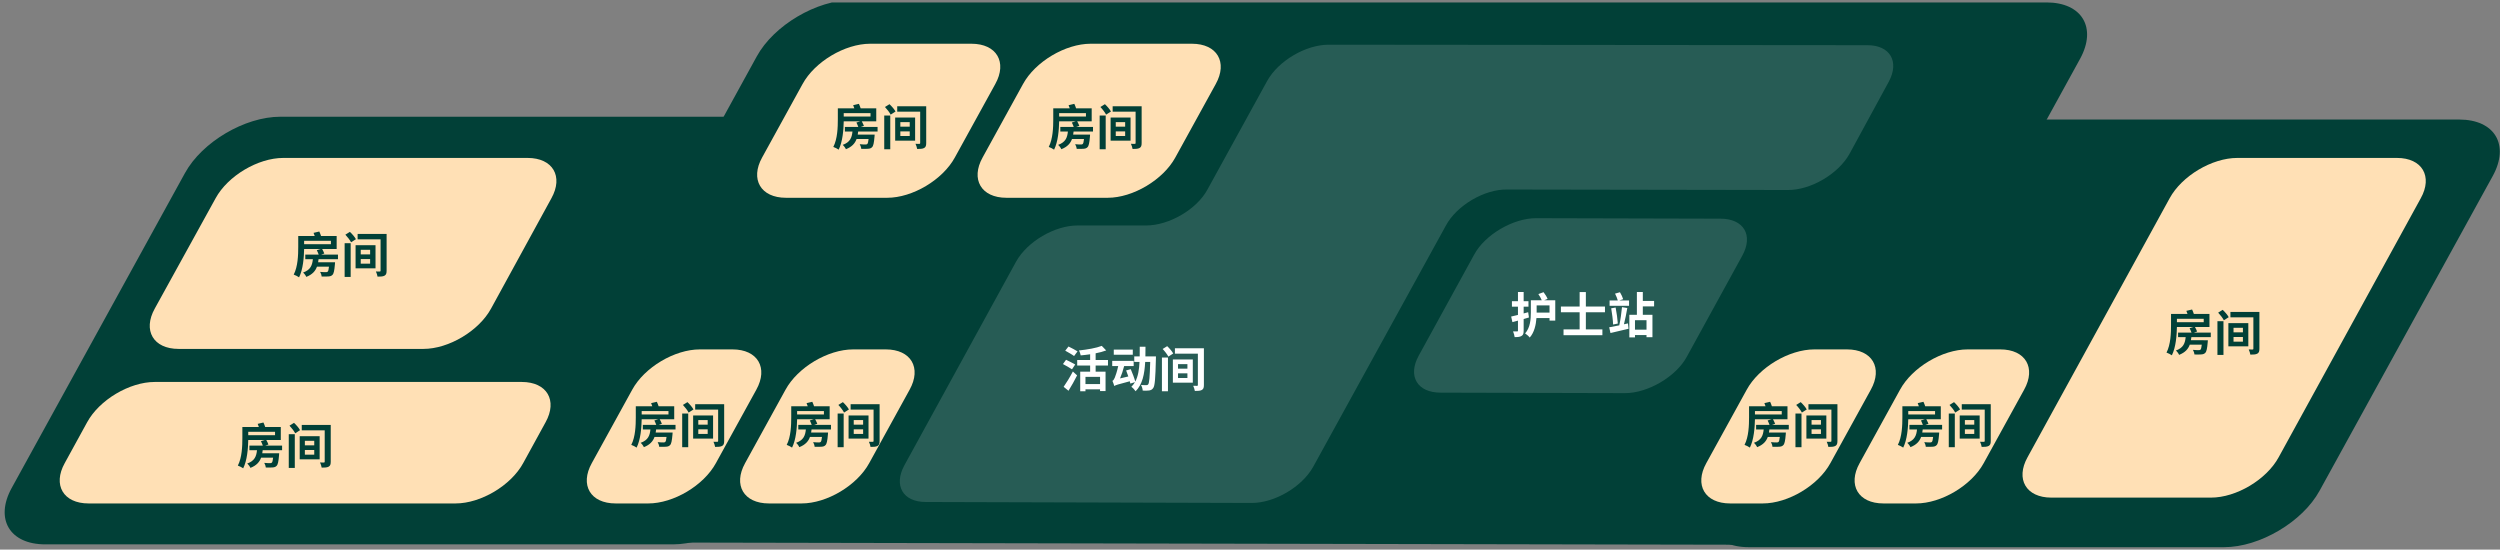
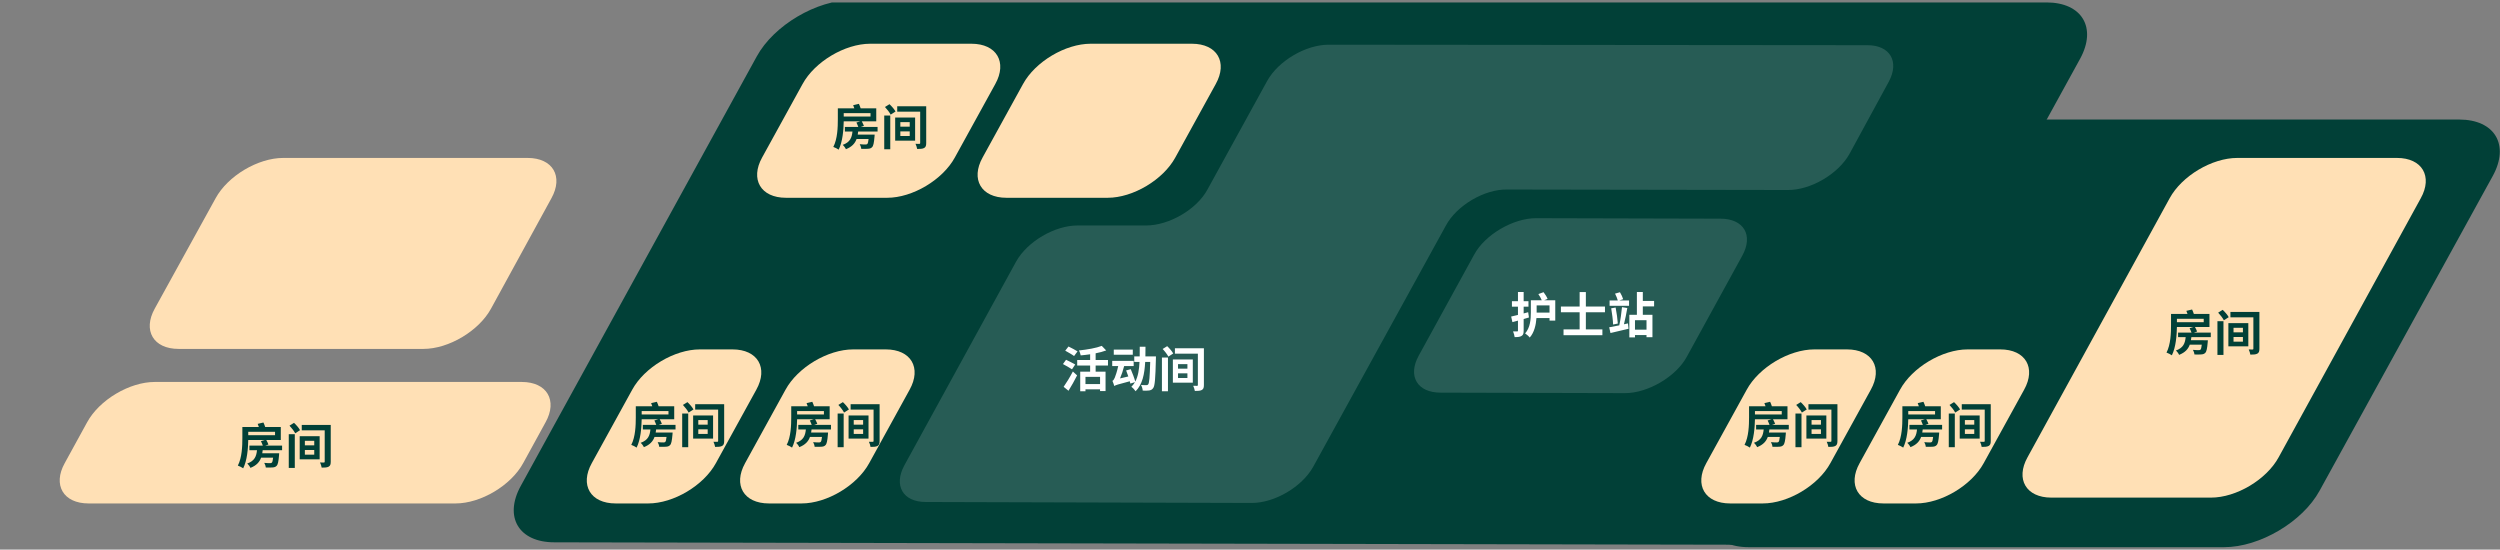
<svg xmlns="http://www.w3.org/2000/svg" width="514" height="113" viewBox="0 0 514 113" fill="none">
  <rect x="0" y="0" width="514" height="113" fill="#808080" stroke="none" />
  <g clip-path="url(#clip0)">
-     <path d="M193.62 35.59C197.122 29.195 194.02 24 186.716 24H57.635C50.331 24 41.525 29.195 38.023 35.59L2.401 100.332C-1.101 106.726 2.001 111.921 9.305 111.921H138.386C145.69 111.921 154.496 106.726 157.998 100.332L193.62 35.59Z" fill="#014037" />
    <path d="M113.37 40.764C115.872 36.268 113.67 32.471 108.467 32.471H58.236C53.033 32.471 46.829 36.168 44.327 40.764L31.819 63.444C29.318 67.94 31.519 71.736 36.722 71.736H87.054C92.257 71.736 98.461 68.04 100.962 63.444L113.37 40.764Z" fill="#FFE0B5" />
    <path d="M112.169 86.823C114.671 82.327 112.47 78.53 107.266 78.53H31.819C26.616 78.53 20.412 82.227 17.911 86.823L13.308 95.215C10.806 99.711 13.008 103.508 18.211 103.508H93.658C98.861 103.508 105.065 99.811 107.567 95.215L112.169 86.823Z" fill="#FFE0B5" />
    <path d="M512.518 36.168C516.021 29.774 512.919 24.578 505.614 24.578H407.853C400.549 24.578 391.743 29.774 388.241 36.168L352.619 100.91C349.117 107.305 352.219 112.5 359.523 112.5H457.284C464.589 112.5 473.394 107.305 476.896 100.91L512.518 36.168Z" fill="#014037" />
    <path d="M427.666 12.089C431.168 5.695 428.066 0.5 420.761 0.5L175.209 0C167.904 0 159.099 5.195 155.596 11.59L107.066 99.911C103.564 106.305 106.666 111.5 113.971 111.5L359.523 112C366.828 112 375.633 106.805 379.136 100.41L427.666 12.089Z" fill="#014037" />
    <path d="M388.341 16.785C390.543 12.689 388.641 9.292 383.938 9.292L273.17 9.192C268.467 9.192 262.863 12.489 260.562 16.586L248.254 38.966C246.053 43.062 240.349 46.359 235.646 46.359H221.537C216.834 46.359 211.231 49.656 208.93 53.752L185.915 95.715C183.714 99.811 185.615 103.208 190.318 103.208L257.36 103.408C262.063 103.408 267.666 100.111 269.968 96.015L297.285 46.359C299.486 42.263 305.189 38.866 309.892 38.966L367.628 39.066C372.331 39.066 377.935 35.769 380.236 31.672L388.341 16.785Z" fill="white" fill-opacity="0.15" />
    <path d="M187.016 80.129C189.517 75.633 187.316 71.836 182.113 71.836H175.408C170.205 71.836 164.001 75.533 161.5 80.129L153.195 95.215C150.693 99.711 152.894 103.508 158.098 103.508H164.802C170.005 103.508 176.209 99.811 178.711 95.215L187.016 80.129Z" fill="#FFE0B5" />
    <path d="M155.496 80.129C157.998 75.633 155.796 71.836 150.593 71.836H143.889C138.686 71.836 132.482 75.533 129.98 80.129L121.675 95.215C119.174 99.711 121.375 103.508 126.578 103.508H133.282C138.486 103.508 144.689 99.811 147.191 95.215L155.496 80.129Z" fill="#FFE0B5" />
    <path d="M416.158 80.129C418.66 75.633 416.459 71.836 411.255 71.836H404.551C399.348 71.836 393.144 75.533 390.643 80.129L382.337 95.215C379.836 99.711 382.037 103.508 387.24 103.508H393.945C399.148 103.508 405.352 99.811 407.853 95.215L416.158 80.129Z" fill="#FFE0B5" />
    <path d="M384.639 80.129C387.14 75.633 384.939 71.836 379.736 71.836H373.032C367.828 71.836 361.625 75.533 359.123 80.129L350.818 95.215C348.316 99.711 350.518 103.508 355.721 103.508H362.425C367.628 103.508 373.832 99.811 376.334 95.215L384.639 80.129Z" fill="#FFE0B5" />
    <path d="M204.627 17.285C207.128 12.789 204.927 8.992 199.724 8.992H178.911C173.707 8.992 167.504 12.689 165.002 17.285L156.697 32.372C154.195 36.867 156.397 40.664 161.6 40.664H182.413C187.616 40.664 193.82 36.968 196.321 32.372L204.627 17.285Z" fill="#FFE0B5" />
    <path d="M249.955 17.285C252.457 12.789 250.255 8.992 245.052 8.992H224.239C219.036 8.992 212.832 12.689 210.33 17.285L202.025 32.372C199.524 36.867 201.725 40.664 206.928 40.664H227.741C232.944 40.664 239.148 36.968 241.65 32.372L249.955 17.285Z" fill="#FFE0B5" />
    <path d="M497.709 40.764C500.211 36.268 498.009 32.471 492.806 32.471H459.986C454.783 32.471 448.579 36.168 446.077 40.764L416.859 94.016C414.357 98.513 416.559 102.309 421.762 102.309H454.582C459.786 102.309 465.99 98.612 468.491 94.016L497.709 40.764Z" fill="#FFE0B5" />
    <path d="M358.222 52.553C360.524 48.357 358.523 44.96 353.72 44.96L315.796 44.86C311.093 44.86 305.289 48.257 303.088 52.354L291.681 73.135C289.38 77.331 291.381 80.728 296.184 80.728L334.107 80.828C338.81 80.828 344.614 77.431 346.815 73.335L358.222 52.553Z" fill="white" fill-opacity="0.15" />
    <path d="M314.193 64.191C313.893 64.281 313.573 64.361 313.263 64.441V63.051H314.253V61.921H313.263V60.041H312.093V61.921H310.853V63.051H312.093V64.751C311.573 64.881 311.093 64.991 310.693 65.081L310.953 66.231C311.313 66.131 311.683 66.031 312.093 65.921V67.971C312.093 68.101 312.053 68.141 311.933 68.141C311.803 68.151 311.443 68.151 311.083 68.141C311.233 68.471 311.373 68.991 311.413 69.311C312.073 69.311 312.533 69.271 312.843 69.061C313.173 68.871 313.263 68.551 313.263 67.981V65.591C313.633 65.491 314.003 65.381 314.353 65.271L314.193 64.191ZM315.933 64.271V62.791H318.583V64.271H315.933ZM317.493 61.731L318.183 61.451C318.033 61.061 317.693 60.491 317.353 60.071L316.283 60.461C316.553 60.851 316.833 61.341 316.983 61.731H314.743V64.271C314.743 65.601 314.633 67.341 313.563 68.551C313.833 68.711 314.333 69.151 314.513 69.401C315.453 68.351 315.793 66.781 315.893 65.401H318.583V65.921H319.763V61.731H317.493ZM329.983 64.201V63.021H326.053V60.051H324.773V63.021H320.923V64.201H324.773V67.731H321.463V68.921H329.453V67.731H326.053V64.201H329.983ZM333.883 66.671C334.133 65.721 334.383 64.421 334.573 63.331L333.483 63.151C333.383 64.291 333.153 65.871 332.923 66.891C332.133 67.051 331.413 67.201 330.853 67.291L331.113 68.471C332.163 68.231 333.543 67.911 334.833 67.591L334.713 66.491L333.883 66.671ZM331.263 63.391C331.443 64.441 331.623 65.821 331.653 66.721L332.623 66.521C332.563 65.611 332.383 64.281 332.173 63.231L331.263 63.391ZM333.723 61.511C333.603 61.121 333.343 60.521 333.063 60.081L332.053 60.371C332.273 60.801 332.513 61.371 332.623 61.781H330.933V62.871H334.933V61.781H332.913L333.723 61.511ZM338.523 67.781H336.153V65.831H338.523V67.781ZM340.083 63.001V61.871H337.763V60.031H336.543V64.721H334.993V69.371H336.153V68.891H338.523V69.331H339.743V64.721H337.763V63.001H340.083Z" fill="white" />
    <path d="M221.542 72.24C221.112 71.96 220.242 71.52 219.682 71.24L219.012 72.1C219.592 72.43 220.442 72.9 220.832 73.2L221.542 72.24ZM221.062 74.94C220.622 74.67 219.732 74.24 219.182 73.97L218.542 74.85C219.132 75.17 219.992 75.64 220.402 75.93L221.062 74.94ZM219.682 80.34C220.292 79.37 220.922 78.23 221.452 77.18L220.582 76.38C219.982 77.54 219.212 78.78 218.682 79.53L219.682 80.34ZM226.172 78.96H223.172V77.49H226.172V78.96ZM227.802 75.15V74.01H225.262V72.64C226.042 72.49 226.792 72.29 227.432 72.05L226.522 71.11C225.422 71.55 223.542 71.88 221.842 72.05C221.982 72.32 222.142 72.78 222.192 73.07C222.812 73.01 223.482 72.94 224.132 72.84V74.01H221.472V75.15H224.132V76.41H222.092V80.45H223.172V80.04H226.172V80.4H227.302V76.41H225.262V75.15H227.802ZM232.902 71.88H228.992V72.93H232.902V71.88ZM235.492 73.27C235.502 72.63 235.512 71.97 235.512 71.29H234.332C234.332 71.97 234.332 72.64 234.322 73.27H233.202V74.41H234.282C234.212 75.99 233.992 77.37 233.412 78.46C233.232 77.77 232.832 76.71 232.482 75.9L231.532 76.16C231.682 76.54 231.832 76.97 231.982 77.4L230.282 77.8C230.612 77.02 230.912 76.12 231.122 75.27H233.082V74.19H228.672V75.27H229.902C229.682 76.33 229.332 77.34 229.202 77.64C229.042 78 228.902 78.23 228.712 78.3C228.852 78.59 229.032 79.13 229.092 79.36C229.382 79.18 229.812 79.03 232.282 78.39C232.332 78.56 232.372 78.73 232.402 78.86L233.352 78.57C233.142 78.91 232.892 79.24 232.602 79.53C232.892 79.72 233.292 80.14 233.482 80.44C234.892 79.04 235.312 76.92 235.452 74.41H236.482C236.392 77.54 236.292 78.74 236.072 79.02C235.972 79.16 235.872 79.19 235.702 79.19C235.492 79.19 235.062 79.19 234.592 79.15C234.792 79.48 234.922 79.97 234.942 80.31C235.462 80.33 235.972 80.33 236.282 80.28C236.642 80.21 236.872 80.11 237.112 79.76C237.442 79.3 237.552 77.84 237.652 73.81C237.652 73.66 237.662 73.27 237.662 73.27H235.492ZM238.892 80.44H240.132V73.51H238.892V80.44ZM239.042 71.75C239.492 72.22 240.002 72.89 240.212 73.32L241.212 72.68C240.982 72.23 240.442 71.61 239.972 71.17L239.042 71.75ZM242.202 76.76H244.132V77.71H242.202V76.76ZM242.202 74.86H244.132V75.8H242.202V74.86ZM241.142 78.67H245.242V73.91H241.142V78.67ZM247.522 71.6H241.562V72.71H246.282V79.15C246.282 79.28 246.252 79.33 246.122 79.33C246.002 79.33 245.642 79.34 245.322 79.32C245.462 79.61 245.612 80.07 245.662 80.38C246.282 80.38 246.762 80.36 247.092 80.18C247.422 79.99 247.522 79.72 247.522 79.16V71.6Z" fill="white" />
-     <path d="M68.037 49.508V50.208H62.527V49.508H68.037ZM69.487 53.288V52.348H66.017L66.677 52.128C66.587 51.868 66.407 51.508 66.237 51.198H69.217V48.518H66.007C65.917 48.218 65.777 47.878 65.647 47.598L64.467 47.878C64.547 48.058 64.627 48.288 64.707 48.518H61.317V50.788C61.317 52.398 61.247 54.818 60.387 56.458C60.697 56.558 61.237 56.838 61.487 57.018C62.307 55.378 62.497 52.928 62.527 51.198H65.927L65.137 51.438C65.267 51.718 65.437 52.078 65.527 52.348H62.767V53.288H64.327C64.197 54.528 63.867 55.478 62.317 56.038C62.557 56.238 62.867 56.648 62.977 56.928C64.217 56.438 64.847 55.728 65.167 54.828H67.637C67.577 55.448 67.487 55.758 67.367 55.858C67.277 55.938 67.177 55.958 66.997 55.958C66.797 55.958 66.307 55.948 65.817 55.898C65.977 56.158 66.107 56.548 66.127 56.848C66.677 56.868 67.227 56.868 67.517 56.838C67.857 56.818 68.137 56.748 68.347 56.518C68.617 56.268 68.747 55.658 68.857 54.348C68.877 54.208 68.887 53.928 68.887 53.928H67.997V53.918H65.407C65.447 53.708 65.467 53.508 65.497 53.288H69.487ZM70.857 56.938H72.097V50.008H70.857V56.938ZM71.007 48.248C71.457 48.718 71.967 49.388 72.177 49.818L73.177 49.178C72.947 48.728 72.407 48.108 71.937 47.668L71.007 48.248ZM74.167 53.258H76.097V54.208H74.167V53.258ZM74.167 51.358H76.097V52.298H74.167V51.358ZM73.107 55.168H77.207V50.408H73.107V55.168ZM79.487 48.098H73.527V49.208H78.247V55.648C78.247 55.778 78.217 55.828 78.087 55.828C77.967 55.828 77.607 55.838 77.287 55.818C77.427 56.108 77.577 56.568 77.627 56.878C78.247 56.878 78.727 56.858 79.057 56.678C79.387 56.488 79.487 56.218 79.487 55.658V48.098Z" fill="#014037" />
    <path d="M56.55 88.776V89.476H51.04V88.776H56.55ZM58 92.556V91.616H54.53L55.19 91.396C55.1 91.136 54.92 90.776 54.75 90.466H57.73V87.786H54.52C54.43 87.486 54.29 87.146 54.16 86.866L52.98 87.146C53.06 87.326 53.14 87.556 53.22 87.786H49.83V90.056C49.83 91.666 49.76 94.086 48.9 95.726C49.21 95.826 49.75 96.106 50 96.286C50.82 94.646 51.01 92.196 51.04 90.466H54.44L53.65 90.706C53.78 90.986 53.95 91.346 54.04 91.616H51.28V92.556H52.84C52.71 93.796 52.38 94.746 50.83 95.306C51.07 95.506 51.38 95.916 51.49 96.196C52.73 95.706 53.36 94.996 53.68 94.096H56.15C56.09 94.716 56 95.026 55.88 95.126C55.79 95.206 55.69 95.226 55.51 95.226C55.31 95.226 54.82 95.216 54.33 95.166C54.49 95.426 54.62 95.816 54.64 96.116C55.19 96.136 55.74 96.136 56.03 96.106C56.37 96.086 56.65 96.016 56.86 95.786C57.13 95.536 57.26 94.926 57.37 93.616C57.39 93.476 57.4 93.196 57.4 93.196H56.51V93.186H53.92C53.96 92.976 53.98 92.776 54.01 92.556H58ZM59.37 96.206H60.61V89.276H59.37V96.206ZM59.52 87.516C59.97 87.986 60.48 88.656 60.69 89.086L61.69 88.446C61.46 87.996 60.92 87.376 60.45 86.936L59.52 87.516ZM62.68 92.526H64.61V93.476H62.68V92.526ZM62.68 90.626H64.61V91.566H62.68V90.626ZM61.62 94.436H65.72V89.676H61.62V94.436ZM68 87.366H62.04V88.476H66.76V94.916C66.76 95.046 66.73 95.096 66.6 95.096C66.48 95.096 66.12 95.106 65.8 95.086C65.94 95.376 66.09 95.836 66.14 96.146C66.76 96.146 67.24 96.126 67.57 95.946C67.9 95.756 68 95.486 68 94.926V87.366Z" fill="#014037" />
    <path d="M178.979 23.259V23.959H173.469V23.259H178.979ZM180.429 27.039V26.099H176.959L177.619 25.879C177.529 25.619 177.349 25.259 177.179 24.949H180.159V22.269H176.949C176.859 21.969 176.719 21.629 176.589 21.349L175.409 21.629C175.489 21.809 175.569 22.039 175.649 22.269H172.259V24.539C172.259 26.149 172.189 28.569 171.329 30.209C171.639 30.309 172.179 30.589 172.429 30.769C173.249 29.129 173.439 26.679 173.469 24.949H176.869L176.079 25.189C176.209 25.469 176.379 25.829 176.469 26.099H173.709V27.039H175.269C175.139 28.279 174.809 29.229 173.259 29.789C173.499 29.989 173.809 30.399 173.919 30.679C175.159 30.189 175.789 29.479 176.109 28.579H178.579C178.519 29.199 178.429 29.509 178.309 29.609C178.219 29.689 178.119 29.709 177.939 29.709C177.739 29.709 177.249 29.699 176.759 29.649C176.919 29.909 177.049 30.299 177.069 30.599C177.619 30.619 178.169 30.619 178.459 30.589C178.799 30.569 179.079 30.499 179.289 30.269C179.559 30.019 179.689 29.409 179.799 28.099C179.819 27.959 179.829 27.679 179.829 27.679H178.939V27.669H176.349C176.389 27.459 176.409 27.259 176.439 27.039H180.429ZM181.799 30.689H183.039V23.759H181.799V30.689ZM181.949 21.999C182.399 22.469 182.909 23.139 183.119 23.569L184.119 22.929C183.889 22.479 183.349 21.859 182.879 21.419L181.949 21.999ZM185.109 27.009H187.039V27.959H185.109V27.009ZM185.109 25.109H187.039V26.049H185.109V25.109ZM184.049 28.919H188.149V24.159H184.049V28.919ZM190.429 21.849H184.469V22.959H189.189V29.399C189.189 29.529 189.159 29.579 189.029 29.579C188.909 29.579 188.549 29.589 188.229 29.569C188.369 29.859 188.519 30.319 188.569 30.629C189.189 30.629 189.669 30.609 189.999 30.429C190.329 30.239 190.429 29.969 190.429 29.409V21.849Z" fill="#014037" />
-     <path d="M223.271 23.259V23.959H217.761V23.259H223.271ZM224.721 27.039V26.099H221.251L221.911 25.879C221.821 25.619 221.641 25.259 221.471 24.949H224.451V22.269H221.241C221.151 21.969 221.011 21.629 220.881 21.349L219.701 21.629C219.781 21.809 219.861 22.039 219.941 22.269H216.551V24.539C216.551 26.149 216.481 28.569 215.621 30.209C215.931 30.309 216.471 30.589 216.721 30.769C217.541 29.129 217.731 26.679 217.761 24.949H221.161L220.371 25.189C220.501 25.469 220.671 25.829 220.761 26.099H218.001V27.039H219.561C219.431 28.279 219.101 29.229 217.551 29.789C217.791 29.989 218.101 30.399 218.211 30.679C219.451 30.189 220.081 29.479 220.401 28.579H222.871C222.811 29.199 222.721 29.509 222.601 29.609C222.511 29.689 222.411 29.709 222.231 29.709C222.031 29.709 221.541 29.699 221.051 29.649C221.211 29.909 221.341 30.299 221.361 30.599C221.911 30.619 222.461 30.619 222.751 30.589C223.091 30.569 223.371 30.499 223.581 30.269C223.851 30.019 223.981 29.409 224.091 28.099C224.111 27.959 224.121 27.679 224.121 27.679H223.231V27.669H220.641C220.681 27.459 220.701 27.259 220.731 27.039H224.721ZM226.091 30.689H227.331V23.759H226.091V30.689ZM226.241 21.999C226.691 22.469 227.201 23.139 227.411 23.569L228.411 22.929C228.181 22.479 227.641 21.859 227.171 21.419L226.241 21.999ZM229.401 27.009H231.331V27.959H229.401V27.009ZM229.401 25.109H231.331V26.049H229.401V25.109ZM228.341 28.919H232.441V24.159H228.341V28.919ZM234.721 21.849H228.761V22.959H233.481V29.399C233.481 29.529 233.451 29.579 233.321 29.579C233.201 29.579 232.841 29.589 232.521 29.569C232.661 29.859 232.811 30.319 232.861 30.629C233.481 30.629 233.961 30.609 234.291 30.429C234.621 30.239 234.721 29.969 234.721 29.409V21.849Z" fill="#014037" />
    <path d="M453.084 65.541V66.241H447.574V65.541H453.084ZM454.534 69.321V68.381H451.064L451.724 68.161C451.634 67.901 451.454 67.541 451.284 67.231H454.264V64.551H451.054C450.964 64.251 450.824 63.911 450.694 63.631L449.514 63.911C449.594 64.091 449.674 64.321 449.754 64.551H446.364V66.821C446.364 68.431 446.294 70.851 445.434 72.491C445.744 72.591 446.284 72.871 446.534 73.051C447.354 71.411 447.544 68.961 447.574 67.231H450.974L450.184 67.471C450.314 67.751 450.484 68.111 450.574 68.381H447.814V69.321H449.374C449.244 70.561 448.914 71.511 447.364 72.071C447.604 72.271 447.914 72.681 448.024 72.961C449.264 72.471 449.894 71.761 450.214 70.861H452.684C452.624 71.481 452.534 71.791 452.414 71.891C452.324 71.971 452.224 71.991 452.044 71.991C451.844 71.991 451.354 71.981 450.864 71.931C451.024 72.191 451.154 72.581 451.174 72.881C451.724 72.901 452.274 72.901 452.564 72.871C452.904 72.851 453.184 72.781 453.394 72.551C453.664 72.301 453.794 71.691 453.904 70.381C453.924 70.241 453.934 69.961 453.934 69.961H453.044V69.951H450.454C450.494 69.741 450.514 69.541 450.544 69.321H454.534ZM455.904 72.971H457.144V66.041H455.904V72.971ZM456.054 64.281C456.504 64.751 457.014 65.421 457.224 65.851L458.224 65.211C457.994 64.761 457.454 64.141 456.984 63.701L456.054 64.281ZM459.214 69.291H461.144V70.241H459.214V69.291ZM459.214 67.391H461.144V68.331H459.214V67.391ZM458.154 71.201H462.254V66.441H458.154V71.201ZM464.534 64.131H458.574V65.241H463.294V71.681C463.294 71.811 463.264 71.861 463.134 71.861C463.014 71.861 462.654 71.871 462.334 71.851C462.474 72.141 462.624 72.601 462.674 72.911C463.294 72.911 463.774 72.891 464.104 72.711C464.434 72.521 464.534 72.251 464.534 71.691V64.131Z" fill="#014037" />
    <path d="M137.439 84.516V85.216H131.929V84.516H137.439ZM138.889 88.296V87.356H135.419L136.079 87.136C135.989 86.876 135.809 86.516 135.639 86.206H138.619V83.526H135.409C135.319 83.226 135.179 82.886 135.049 82.606L133.869 82.886C133.949 83.066 134.029 83.296 134.109 83.526H130.719V85.796C130.719 87.406 130.649 89.826 129.789 91.466C130.099 91.566 130.639 91.846 130.889 92.026C131.709 90.386 131.899 87.936 131.929 86.206H135.329L134.539 86.446C134.669 86.726 134.839 87.086 134.929 87.356H132.169V88.296H133.729C133.599 89.536 133.269 90.486 131.719 91.046C131.959 91.246 132.269 91.656 132.379 91.936C133.619 91.446 134.249 90.736 134.569 89.836H137.039C136.979 90.456 136.889 90.766 136.769 90.866C136.679 90.946 136.579 90.966 136.399 90.966C136.199 90.966 135.709 90.956 135.219 90.906C135.379 91.166 135.509 91.556 135.529 91.856C136.079 91.876 136.629 91.876 136.919 91.846C137.259 91.826 137.539 91.756 137.749 91.526C138.019 91.276 138.149 90.666 138.259 89.356C138.279 89.216 138.289 88.936 138.289 88.936H137.399V88.926H134.809C134.849 88.716 134.869 88.516 134.899 88.296H138.889ZM140.259 91.946H141.499V85.016H140.259V91.946ZM140.409 83.256C140.859 83.726 141.369 84.396 141.579 84.826L142.579 84.186C142.349 83.736 141.809 83.116 141.339 82.676L140.409 83.256ZM143.569 88.266H145.499V89.216H143.569V88.266ZM143.569 86.366H145.499V87.306H143.569V86.366ZM142.509 90.176H146.609V85.416H142.509V90.176ZM148.889 83.106H142.929V84.216H147.649V90.656C147.649 90.786 147.619 90.836 147.489 90.836C147.369 90.836 147.009 90.846 146.689 90.826C146.829 91.116 146.979 91.576 147.029 91.886C147.649 91.886 148.129 91.866 148.459 91.686C148.789 91.496 148.889 91.226 148.889 90.666V83.106Z" fill="#014037" />
    <path d="M169.398 84.516V85.216H163.888V84.516H169.398ZM170.848 88.296V87.356H167.378L168.038 87.136C167.948 86.876 167.768 86.516 167.598 86.206H170.578V83.526H167.368C167.278 83.226 167.138 82.886 167.008 82.606L165.828 82.886C165.908 83.066 165.988 83.296 166.068 83.526H162.678V85.796C162.678 87.406 162.608 89.826 161.748 91.466C162.058 91.566 162.598 91.846 162.848 92.026C163.668 90.386 163.858 87.936 163.888 86.206H167.288L166.498 86.446C166.628 86.726 166.798 87.086 166.888 87.356H164.128V88.296H165.688C165.558 89.536 165.228 90.486 163.678 91.046C163.918 91.246 164.228 91.656 164.338 91.936C165.578 91.446 166.208 90.736 166.528 89.836H168.998C168.938 90.456 168.848 90.766 168.728 90.866C168.638 90.946 168.538 90.966 168.358 90.966C168.158 90.966 167.668 90.956 167.178 90.906C167.338 91.166 167.468 91.556 167.488 91.856C168.038 91.876 168.588 91.876 168.878 91.846C169.218 91.826 169.498 91.756 169.708 91.526C169.978 91.276 170.108 90.666 170.218 89.356C170.238 89.216 170.248 88.936 170.248 88.936H169.358V88.926H166.768C166.808 88.716 166.828 88.516 166.858 88.296H170.848ZM172.218 91.946H173.458V85.016H172.218V91.946ZM172.368 83.256C172.818 83.726 173.328 84.396 173.538 84.826L174.538 84.186C174.308 83.736 173.768 83.116 173.298 82.676L172.368 83.256ZM175.528 88.266H177.458V89.216H175.528V88.266ZM175.528 86.366H177.458V87.306H175.528V86.366ZM174.468 90.176H178.568V85.416H174.468V90.176ZM180.848 83.106H174.888V84.216H179.608V90.656C179.608 90.786 179.578 90.836 179.448 90.836C179.328 90.836 178.968 90.846 178.648 90.826C178.788 91.116 178.938 91.576 178.988 91.886C179.608 91.886 180.088 91.866 180.418 91.686C180.748 91.496 180.848 91.226 180.848 90.666V83.106Z" fill="#014037" />
    <path d="M366.326 84.516V85.216H360.816V84.516H366.326ZM367.776 88.296V87.356H364.306L364.966 87.136C364.876 86.876 364.696 86.516 364.526 86.206H367.506V83.526H364.296C364.206 83.226 364.066 82.886 363.936 82.606L362.756 82.886C362.836 83.066 362.916 83.296 362.996 83.526H359.606V85.796C359.606 87.406 359.536 89.826 358.676 91.466C358.986 91.566 359.526 91.846 359.776 92.026C360.596 90.386 360.786 87.936 360.816 86.206H364.216L363.426 86.446C363.556 86.726 363.726 87.086 363.816 87.356H361.056V88.296H362.616C362.486 89.536 362.156 90.486 360.606 91.046C360.846 91.246 361.156 91.656 361.266 91.936C362.506 91.446 363.136 90.736 363.456 89.836H365.926C365.866 90.456 365.776 90.766 365.656 90.866C365.566 90.946 365.466 90.966 365.286 90.966C365.086 90.966 364.596 90.956 364.106 90.906C364.266 91.166 364.396 91.556 364.416 91.856C364.966 91.876 365.516 91.876 365.806 91.846C366.146 91.826 366.426 91.756 366.636 91.526C366.906 91.276 367.036 90.666 367.146 89.356C367.166 89.216 367.176 88.936 367.176 88.936H366.286V88.926H363.696C363.736 88.716 363.756 88.516 363.786 88.296H367.776ZM369.146 91.946H370.386V85.016H369.146V91.946ZM369.296 83.256C369.746 83.726 370.256 84.396 370.466 84.826L371.466 84.186C371.236 83.736 370.696 83.116 370.226 82.676L369.296 83.256ZM372.456 88.266H374.386V89.216H372.456V88.266ZM372.456 86.366H374.386V87.306H372.456V86.366ZM371.396 90.176H375.496V85.416H371.396V90.176ZM377.776 83.106H371.816V84.216H376.536V90.656C376.536 90.786 376.506 90.836 376.376 90.836C376.256 90.836 375.896 90.846 375.576 90.826C375.716 91.116 375.866 91.576 375.916 91.886C376.536 91.886 377.016 91.866 377.346 91.686C377.676 91.496 377.776 91.226 377.776 90.666V83.106Z" fill="#014037" />
    <path d="M397.849 84.516V85.216H392.339V84.516H397.849ZM399.299 88.296V87.356H395.829L396.489 87.136C396.399 86.876 396.219 86.516 396.049 86.206H399.029V83.526H395.819C395.729 83.226 395.589 82.886 395.459 82.606L394.279 82.886C394.359 83.066 394.439 83.296 394.519 83.526H391.129V85.796C391.129 87.406 391.059 89.826 390.199 91.466C390.509 91.566 391.049 91.846 391.299 92.026C392.119 90.386 392.309 87.936 392.339 86.206H395.739L394.949 86.446C395.079 86.726 395.249 87.086 395.339 87.356H392.579V88.296H394.139C394.009 89.536 393.679 90.486 392.129 91.046C392.369 91.246 392.679 91.656 392.789 91.936C394.029 91.446 394.659 90.736 394.979 89.836H397.449C397.389 90.456 397.299 90.766 397.179 90.866C397.089 90.946 396.989 90.966 396.809 90.966C396.609 90.966 396.119 90.956 395.629 90.906C395.789 91.166 395.919 91.556 395.939 91.856C396.489 91.876 397.039 91.876 397.329 91.846C397.669 91.826 397.949 91.756 398.159 91.526C398.429 91.276 398.559 90.666 398.669 89.356C398.689 89.216 398.699 88.936 398.699 88.936H397.809V88.926H395.219C395.259 88.716 395.279 88.516 395.309 88.296H399.299ZM400.669 91.946H401.909V85.016H400.669V91.946ZM400.819 83.256C401.269 83.726 401.779 84.396 401.989 84.826L402.989 84.186C402.759 83.736 402.219 83.116 401.749 82.676L400.819 83.256ZM403.979 88.266H405.909V89.216H403.979V88.266ZM403.979 86.366H405.909V87.306H403.979V86.366ZM402.919 90.176H407.019V85.416H402.919V90.176ZM409.299 83.106H403.339V84.216H408.059V90.656C408.059 90.786 408.029 90.836 407.899 90.836C407.779 90.836 407.419 90.846 407.099 90.826C407.239 91.116 407.389 91.576 407.439 91.886C408.059 91.886 408.539 91.866 408.869 91.686C409.199 91.496 409.299 91.226 409.299 90.666V83.106Z" fill="#014037" />
  </g>
  <defs>
    <clipPath id="clip0">
      <rect width="513" height="112" fill="white" transform="translate(0.96 0.5)" />
    </clipPath>
  </defs>
</svg>